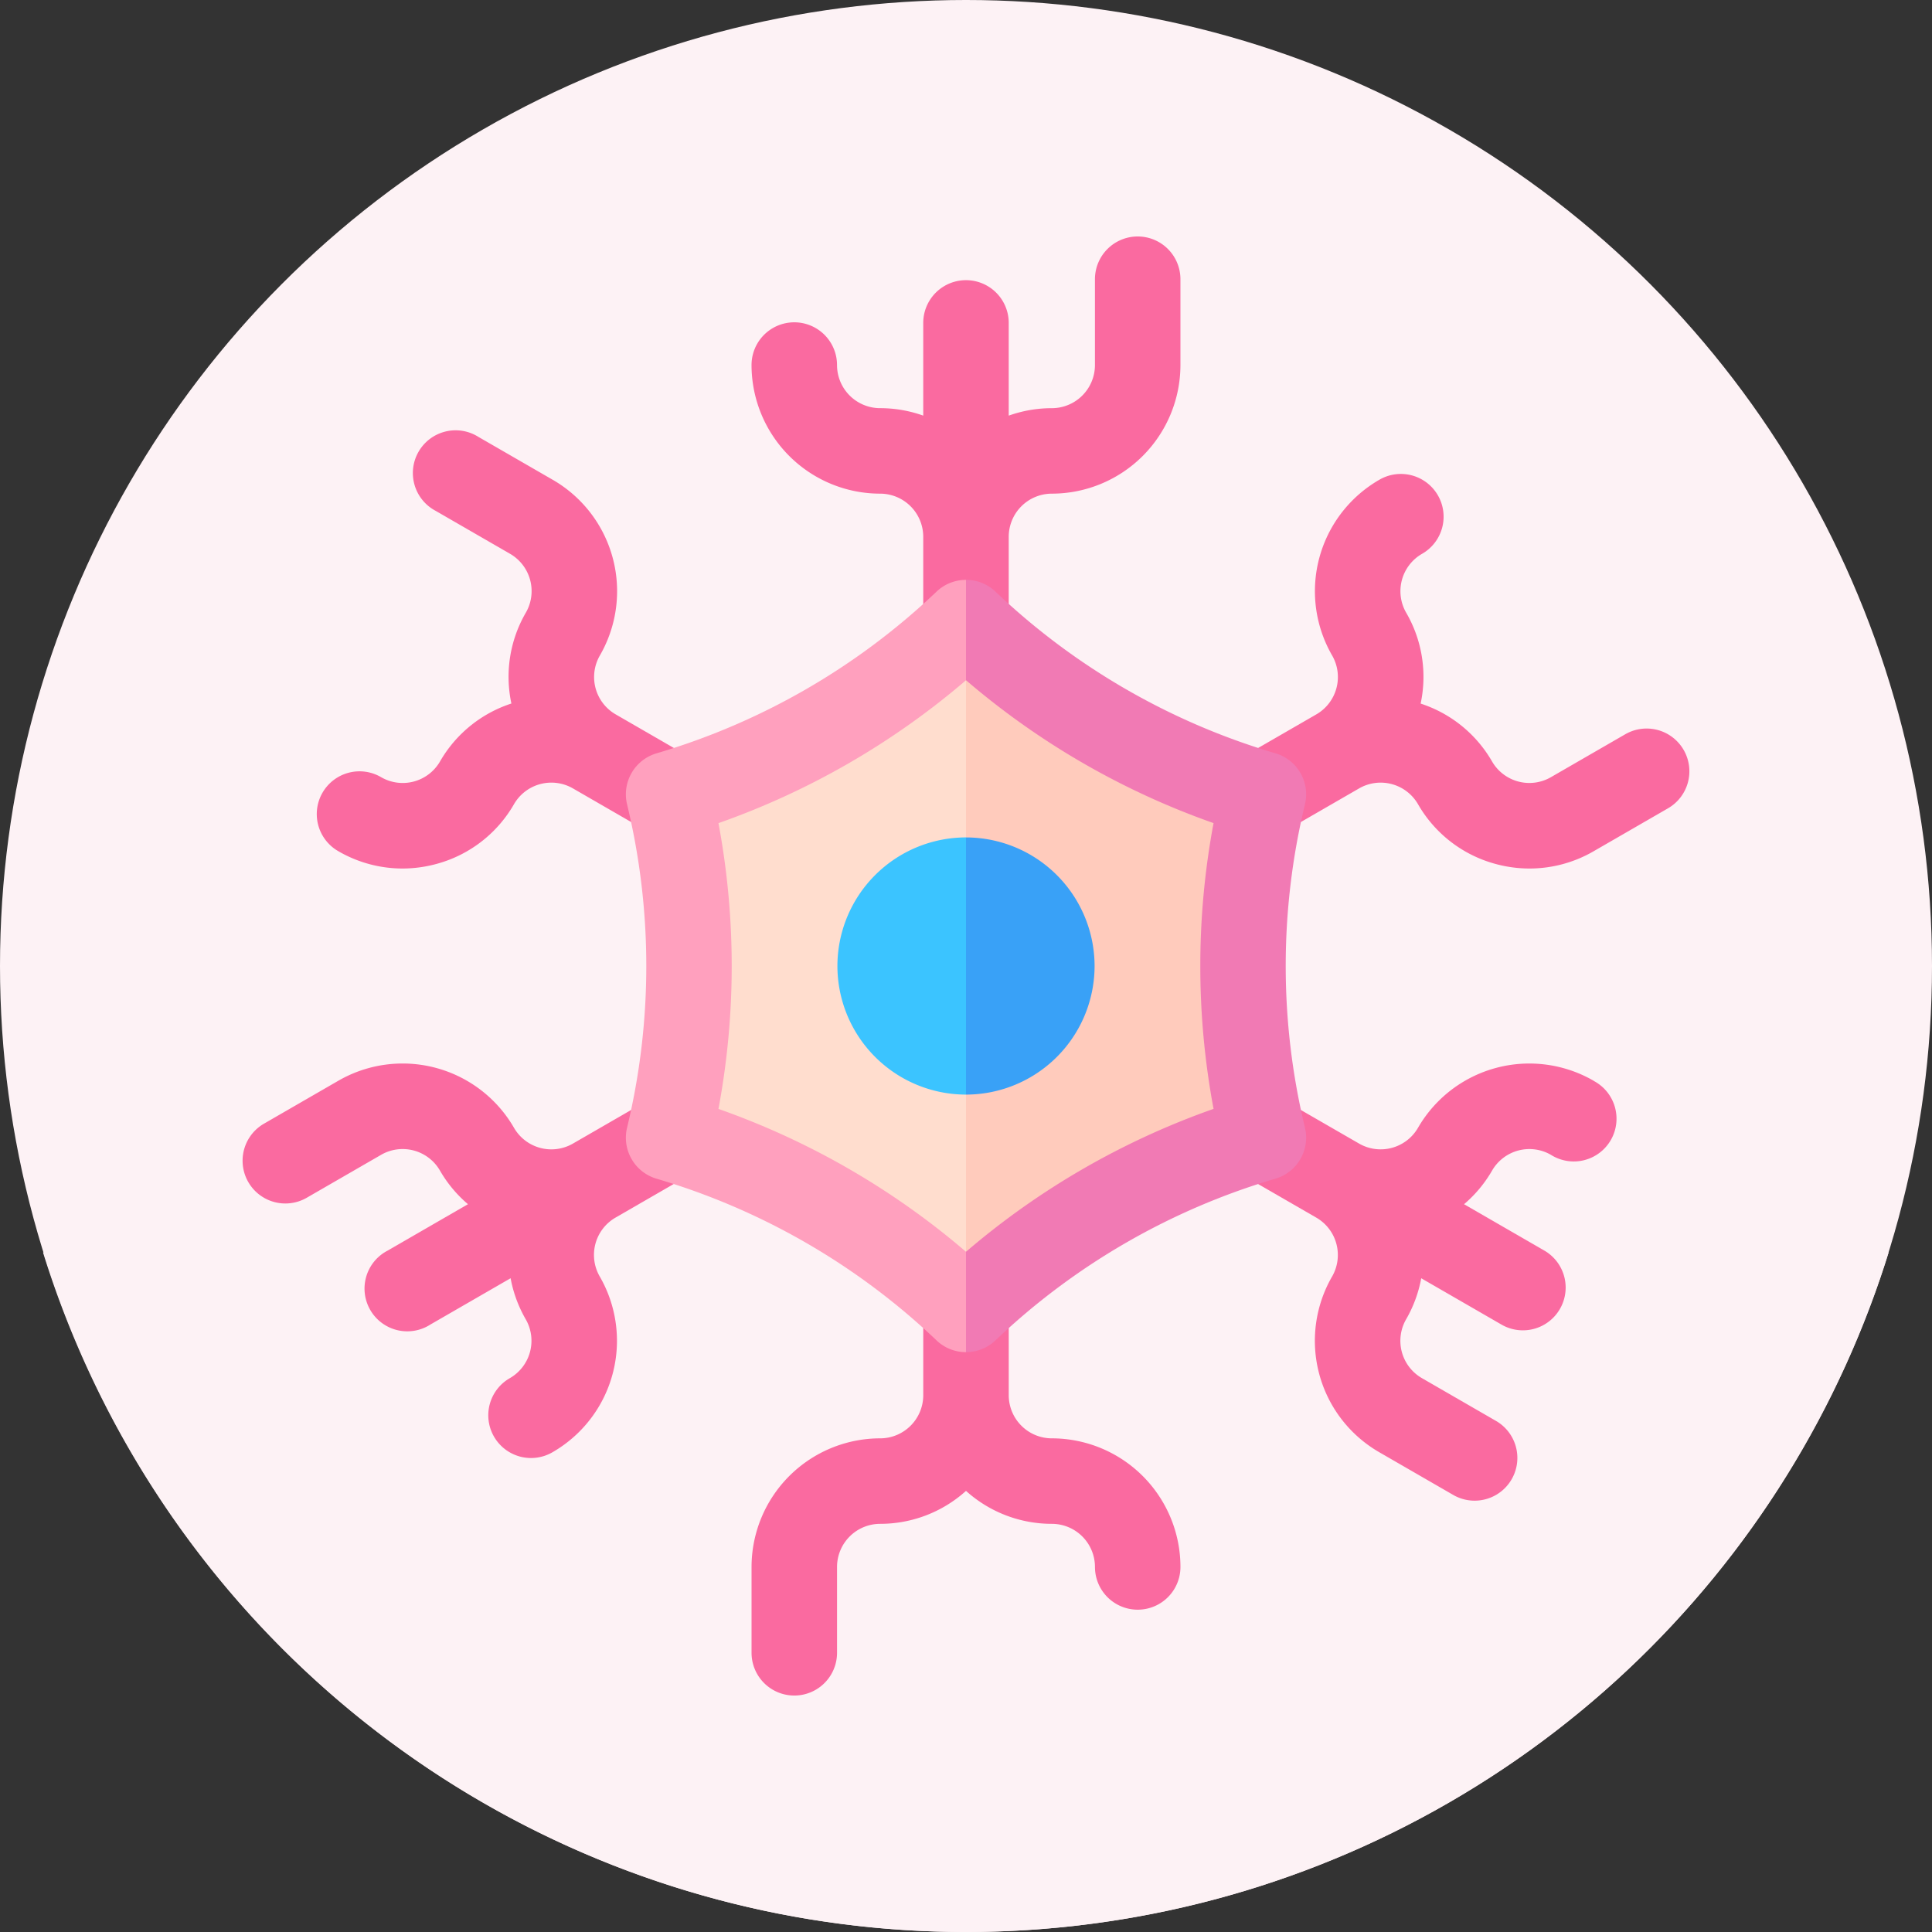
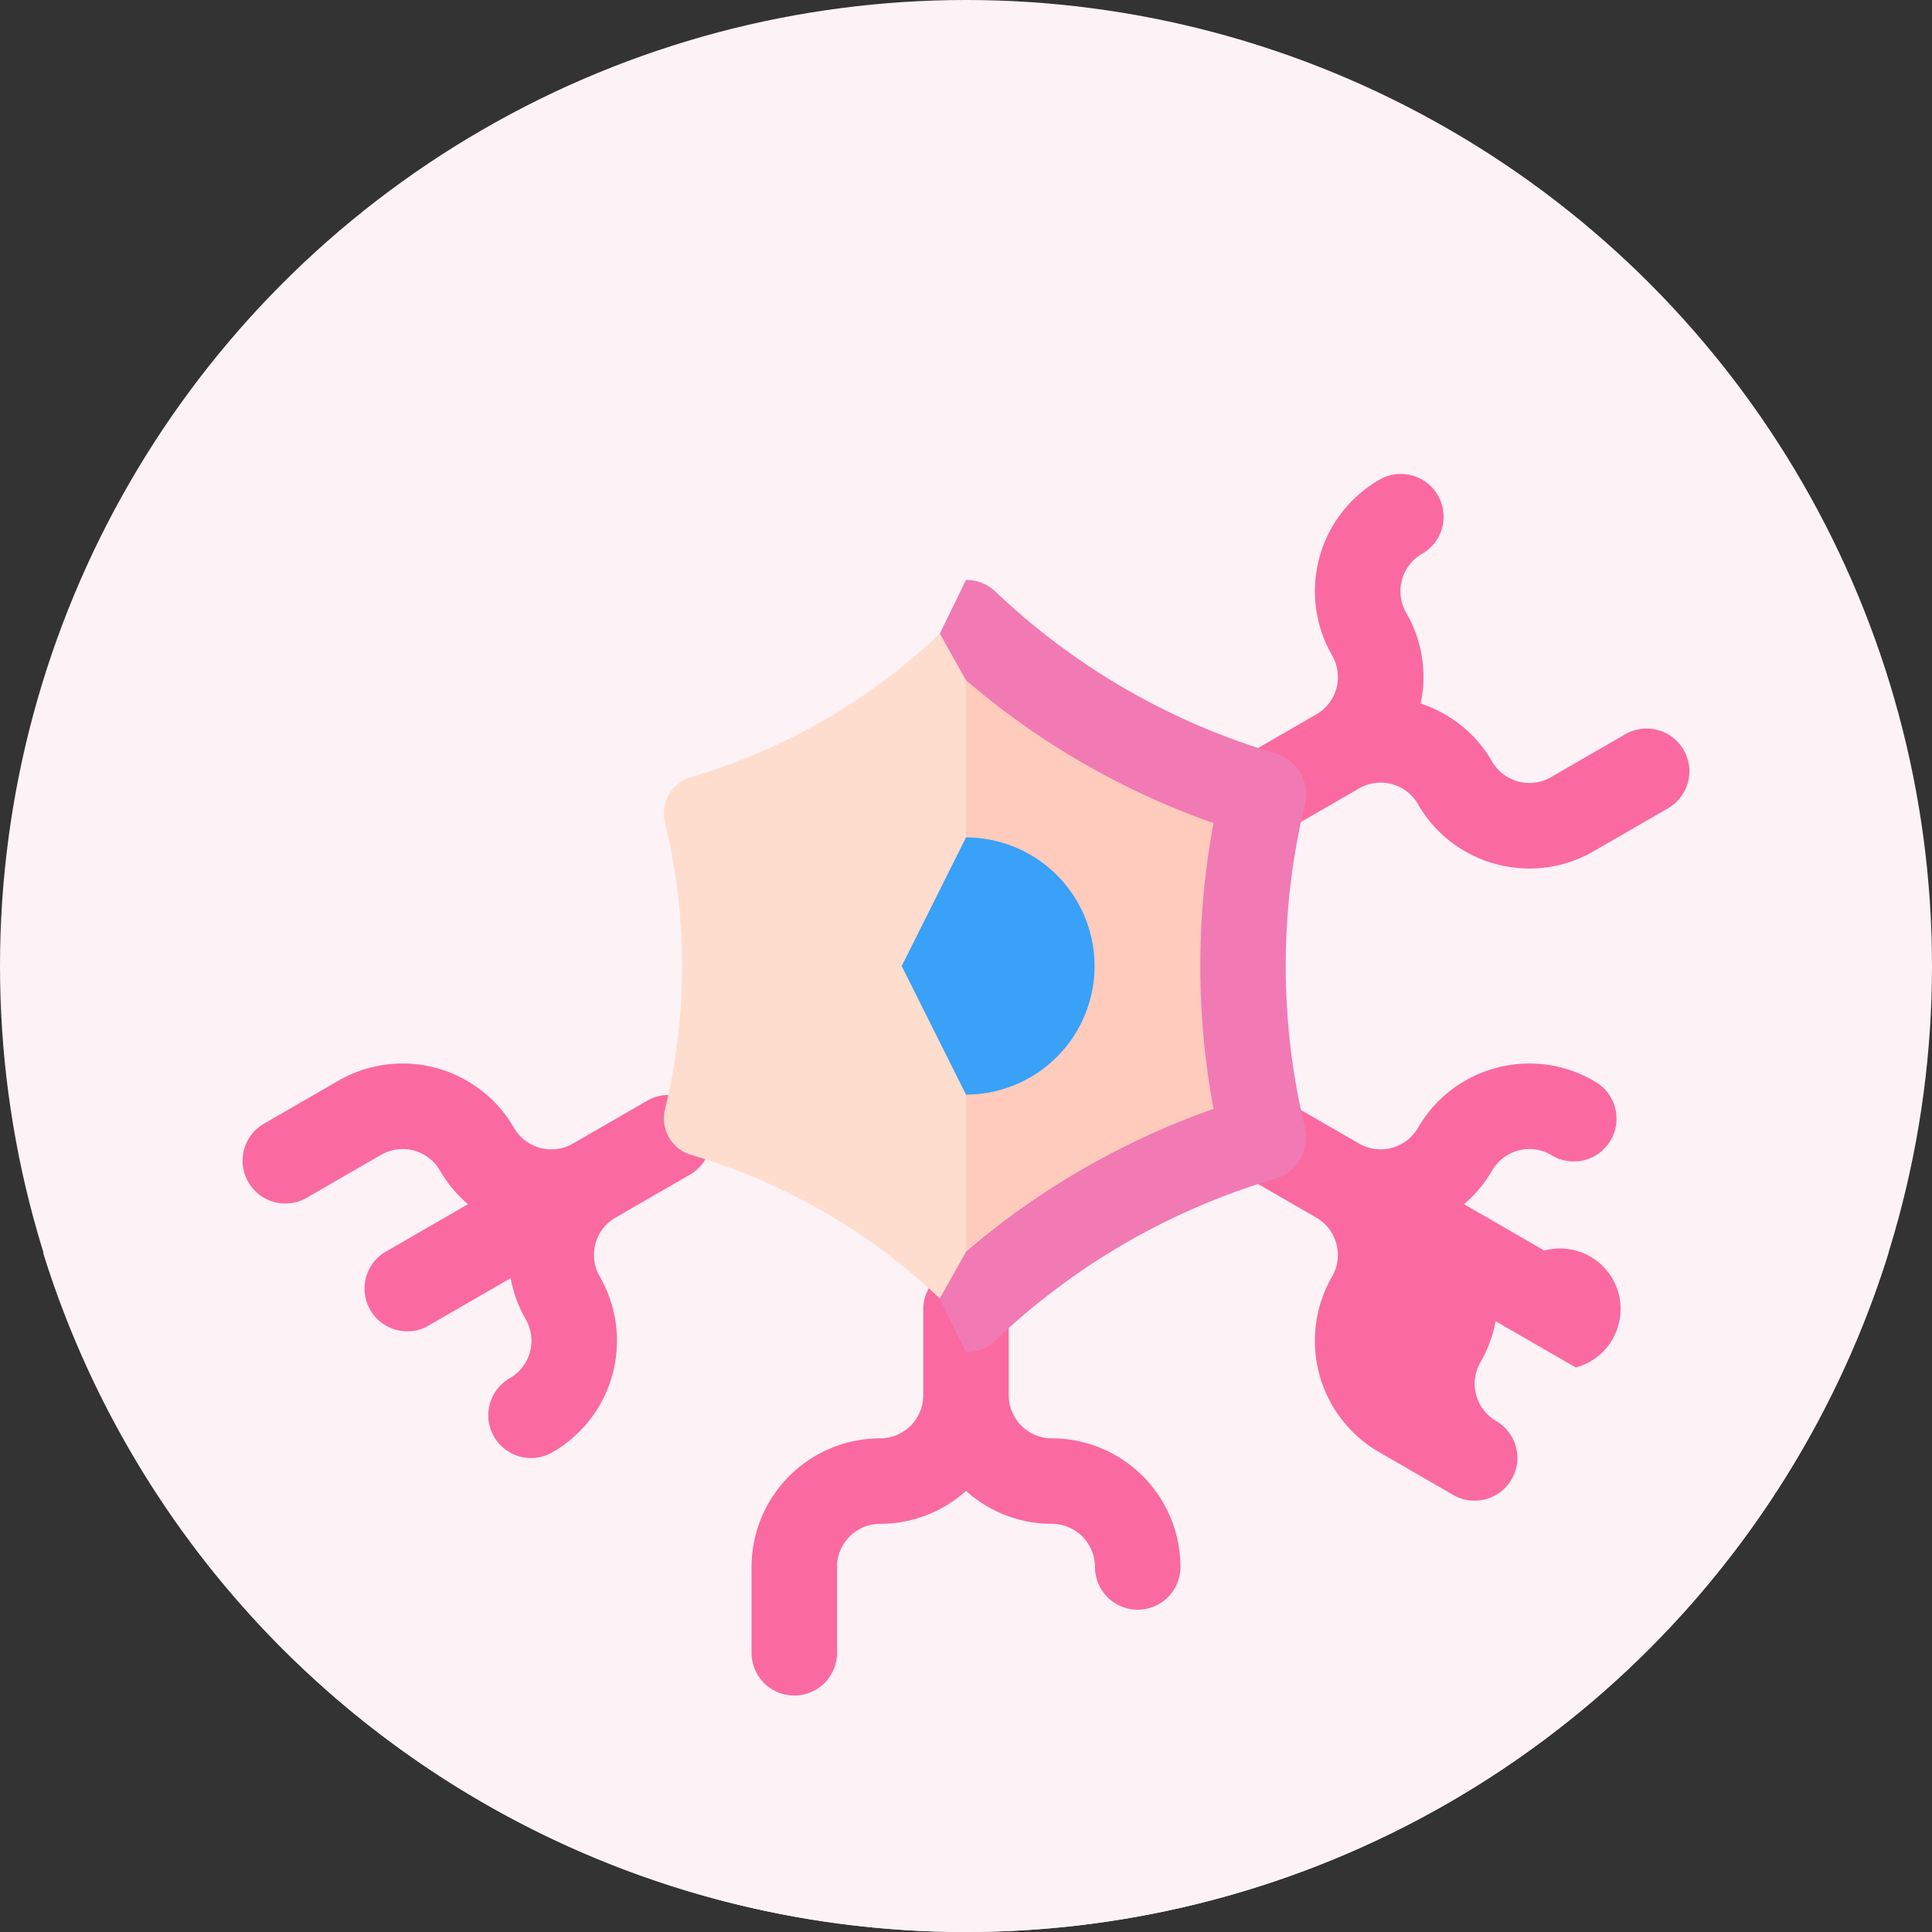
<svg xmlns="http://www.w3.org/2000/svg" width="128" height="128.001" viewBox="0 0 128 128.001">
  <rect x="0" y="0" width="128" height="128.001" fill="#333333" stroke="none" />
  <g id="Group_45850" data-name="Group 45850" transform="translate(0 -5250.023)">
    <circle id="Ellipse_1562" data-name="Ellipse 1562" cx="64" cy="64" r="64" transform="translate(0 5250.023)" fill="#fdf2f5" />
    <path id="Intersection_4" data-name="Intersection 4" d="M0,0H122.278A64.03,64.03,0,0,1,61.139,45.023,64.029,64.029,0,0,1,0,0Z" transform="translate(2.85 5333)" fill="#fdf2f5" />
    <g id="neuron_8854425" transform="translate(13.914 5265.69)">
      <g id="Group_45879" data-name="Group 45879" transform="translate(2.161)">
-         <path id="Path_64488" data-name="Path 64488" d="M206.333,0A2.832,2.832,0,0,0,203.5,2.832V8.52a2.859,2.859,0,0,1-2.856,2.856,8.476,8.476,0,0,0-2.856.494V5.727a2.832,2.832,0,0,0-5.664,0v6.142a8.481,8.481,0,0,0-2.856-.494,2.859,2.859,0,0,1-2.856-2.856,2.832,2.832,0,0,0-5.664,0,8.529,8.529,0,0,0,8.52,8.52,2.859,2.859,0,0,1,2.856,2.856v5.688a2.832,2.832,0,0,0,5.664,0V19.895a2.859,2.859,0,0,1,2.856-2.856,8.529,8.529,0,0,0,8.52-8.52V2.832A2.832,2.832,0,0,0,206.333,0Z" transform="translate(-147.032)" fill="#fa6aa0" />
-         <path id="Path_64489" data-name="Path 64489" d="M52.961,89.925l-4.926-2.844a2.856,2.856,0,0,1-1.045-3.9,8.519,8.519,0,0,0-3.118-11.638L38.946,68.7A2.832,2.832,0,1,0,36.114,73.6l4.926,2.844a2.856,2.856,0,0,1,1.045,3.9,8.457,8.457,0,0,0-.957,6.019A8.485,8.485,0,0,0,36.4,90.2a2.855,2.855,0,0,1-3.9,1.045,2.832,2.832,0,1,0-2.832,4.905,8.469,8.469,0,0,0,4.246,1.145A8.572,8.572,0,0,0,36.129,97a8.464,8.464,0,0,0,5.173-3.97,2.86,2.86,0,0,1,3.9-1.045l4.926,2.844a2.832,2.832,0,0,0,2.832-4.9Z" transform="translate(-23.322 -55.42)" fill="#fa6aa0" />
        <path id="Path_64490" data-name="Path 64490" d="M32.836,293.706a2.832,2.832,0,0,0-3.869-1.037l-4.926,2.844a2.859,2.859,0,0,1-3.9-1.045A8.519,8.519,0,0,0,8.5,291.349l-4.926,2.844A2.832,2.832,0,1,0,6.409,299.1l4.926-2.844a2.855,2.855,0,0,1,3.9,1.045,8.479,8.479,0,0,0,1.855,2.226L11.772,302.6A2.832,2.832,0,1,0,14.6,307.5l5.315-3.068a8.532,8.532,0,0,0,1,2.717,2.856,2.856,0,0,1-1.045,3.9,2.832,2.832,0,1,0,2.832,4.905,8.519,8.519,0,0,0,3.118-11.638,2.856,2.856,0,0,1,1.045-3.9l4.926-2.844A2.832,2.832,0,0,0,32.836,293.706Z" transform="translate(-2.161 -235.413)" fill="#fa6aa0" />
        <path id="Path_64491" data-name="Path 64491" d="M200.645,372.875a2.859,2.859,0,0,1-2.856-2.856v-5.688a2.832,2.832,0,1,0-5.664,0v5.688a2.859,2.859,0,0,1-2.856,2.856,8.529,8.529,0,0,0-8.52,8.52v5.688a2.832,2.832,0,1,0,5.664,0v-5.688a2.859,2.859,0,0,1,2.856-2.856,8.485,8.485,0,0,0,5.688-2.183,8.485,8.485,0,0,0,5.688,2.183,2.859,2.859,0,0,1,2.856,2.856,2.832,2.832,0,1,0,5.664,0A8.529,8.529,0,0,0,200.645,372.875Z" transform="translate(-147.032 -293.248)" fill="#fa6aa0" />
-         <path id="Path_64492" data-name="Path 64492" d="M370.067,291.35a8.519,8.519,0,0,0-11.638,3.118,2.859,2.859,0,0,1-3.9,1.045L349.6,292.67a2.832,2.832,0,0,0-2.832,4.905l4.926,2.844a2.859,2.859,0,0,1,1.045,3.9,8.52,8.52,0,0,0,3.118,11.638l4.926,2.844a2.832,2.832,0,0,0,2.832-4.905l-4.926-2.844a2.856,2.856,0,0,1-1.045-3.9,8.527,8.527,0,0,0,1-2.717l5.315,3.068A2.832,2.832,0,1,0,366.8,302.6l-5.319-3.071a8.48,8.48,0,0,0,1.856-2.226,2.855,2.855,0,0,1,3.9-1.045,2.832,2.832,0,1,0,2.832-4.9Z" transform="translate(-280.559 -235.414)" fill="#fa6aa0" />
+         <path id="Path_64492" data-name="Path 64492" d="M370.067,291.35a8.519,8.519,0,0,0-11.638,3.118,2.859,2.859,0,0,1-3.9,1.045L349.6,292.67a2.832,2.832,0,0,0-2.832,4.905l4.926,2.844a2.859,2.859,0,0,1,1.045,3.9,8.52,8.52,0,0,0,3.118,11.638l4.926,2.844a2.832,2.832,0,0,0,2.832-4.905a2.856,2.856,0,0,1-1.045-3.9,8.527,8.527,0,0,0,1-2.717l5.315,3.068A2.832,2.832,0,1,0,366.8,302.6l-5.319-3.071a8.48,8.48,0,0,0,1.856-2.226,2.855,2.855,0,0,1,3.9-1.045,2.832,2.832,0,1,0,2.832-4.9Z" transform="translate(-280.559 -235.414)" fill="#fa6aa0" />
        <path id="Path_64493" data-name="Path 64493" d="M376.029,101.656a2.832,2.832,0,0,0-3.869-1.037l-4.926,2.844a2.855,2.855,0,0,1-3.9-1.045,8.486,8.486,0,0,0-4.73-3.832,8.456,8.456,0,0,0-.957-6.019,2.856,2.856,0,0,1,1.045-3.9,2.832,2.832,0,1,0-2.832-4.905A8.52,8.52,0,0,0,352.741,95.4a2.859,2.859,0,0,1-1.045,3.9l-4.926,2.844a2.832,2.832,0,1,0,2.832,4.905l4.926-2.844a2.859,2.859,0,0,1,3.9,1.045,8.463,8.463,0,0,0,5.173,3.97,8.564,8.564,0,0,0,2.219.294,8.47,8.47,0,0,0,4.246-1.145l4.926-2.844A2.831,2.831,0,0,0,376.029,101.656Z" transform="translate(-280.558 -67.639)" fill="#fa6aa0" />
      </g>
      <path id="Path_64494" data-name="Path 64494" d="M251.875,167.9a2.515,2.515,0,0,1-1.735,3.006,40.525,40.525,0,0,0-16.471,9.508,2.5,2.5,0,0,1-1.735.695l-5.6-22.718,5.6-22.718a2.509,2.509,0,0,1,1.735.695,40.525,40.525,0,0,0,16.471,9.508,2.515,2.515,0,0,1,1.735,3.006A40.534,40.534,0,0,0,251.875,167.9Z" transform="translate(-181.848 -110.055)" fill="#ffcbbc" />
      <g id="Group_45880" data-name="Group 45880" transform="translate(30.073 25.615)">
        <path id="Path_64495" data-name="Path 64495" d="M168.278,136.365a40.525,40.525,0,0,1-16.471,9.508,2.515,2.515,0,0,0-1.735,3.006,40.533,40.533,0,0,1,0,19.02,2.515,2.515,0,0,0,1.735,3.006,40.525,40.525,0,0,1,16.471,9.508,2.5,2.5,0,0,0,1.735.695V135.67A2.509,2.509,0,0,0,168.278,136.365Z" transform="translate(-150.001 -135.67)" fill="#ffddce" />
      </g>
      <path id="Path_64496" data-name="Path 64496" d="M246.218,219.4a8.528,8.528,0,0,1-8.519,8.519L233.44,219.4l4.259-8.519A8.528,8.528,0,0,1,246.218,219.4Z" transform="translate(-187.613 -171.066)" fill="#39a1f7" />
      <g id="Group_45881" data-name="Group 45881" transform="translate(41.567 39.814)">
-         <path id="Path_64497" data-name="Path 64497" d="M210.88,219.4a8.528,8.528,0,0,0,8.519,8.519V210.88A8.528,8.528,0,0,0,210.88,219.4Z" transform="translate(-210.88 -210.88)" fill="#3bc4ff" />
-       </g>
+         </g>
      <path id="Path_64498" data-name="Path 64498" d="M271,156.789a2.831,2.831,0,0,1-1.954,3.385A45.618,45.618,0,0,0,250.5,170.883a2.825,2.825,0,0,1-1.954.782l-1.735-3.559,1.735-3.091a51.412,51.412,0,0,1,16.4-9.466,51.477,51.477,0,0,1,0-18.933,51.412,51.412,0,0,1-16.4-9.466l-1.735-3.091,1.735-3.559a2.822,2.822,0,0,1,1.954.782,45.619,45.619,0,0,0,18.546,10.709A2.831,2.831,0,0,1,271,135.376,45.664,45.664,0,0,0,271,156.789Z" transform="translate(-198.459 -97.75)" fill="#f17ab4" />
      <g id="Group_45882" data-name="Group 45882" transform="translate(27.551 22.751)">
-         <path id="Path_64499" data-name="Path 64499" d="M159.178,120.5a2.822,2.822,0,0,0-1.954.782,45.619,45.619,0,0,1-18.546,10.709,2.831,2.831,0,0,0-1.954,3.385,45.664,45.664,0,0,1,0,21.414,2.831,2.831,0,0,0,1.954,3.385,45.618,45.618,0,0,1,18.546,10.709,2.825,2.825,0,0,0,1.954.782v-6.65a51.412,51.412,0,0,0-16.4-9.466,51.477,51.477,0,0,0,0-18.933,51.412,51.412,0,0,0,16.4-9.467Z" transform="translate(-136.643 -120.5)" fill="#ffa0be" />
-       </g>
+         </g>
    </g>
  </g>
</svg>